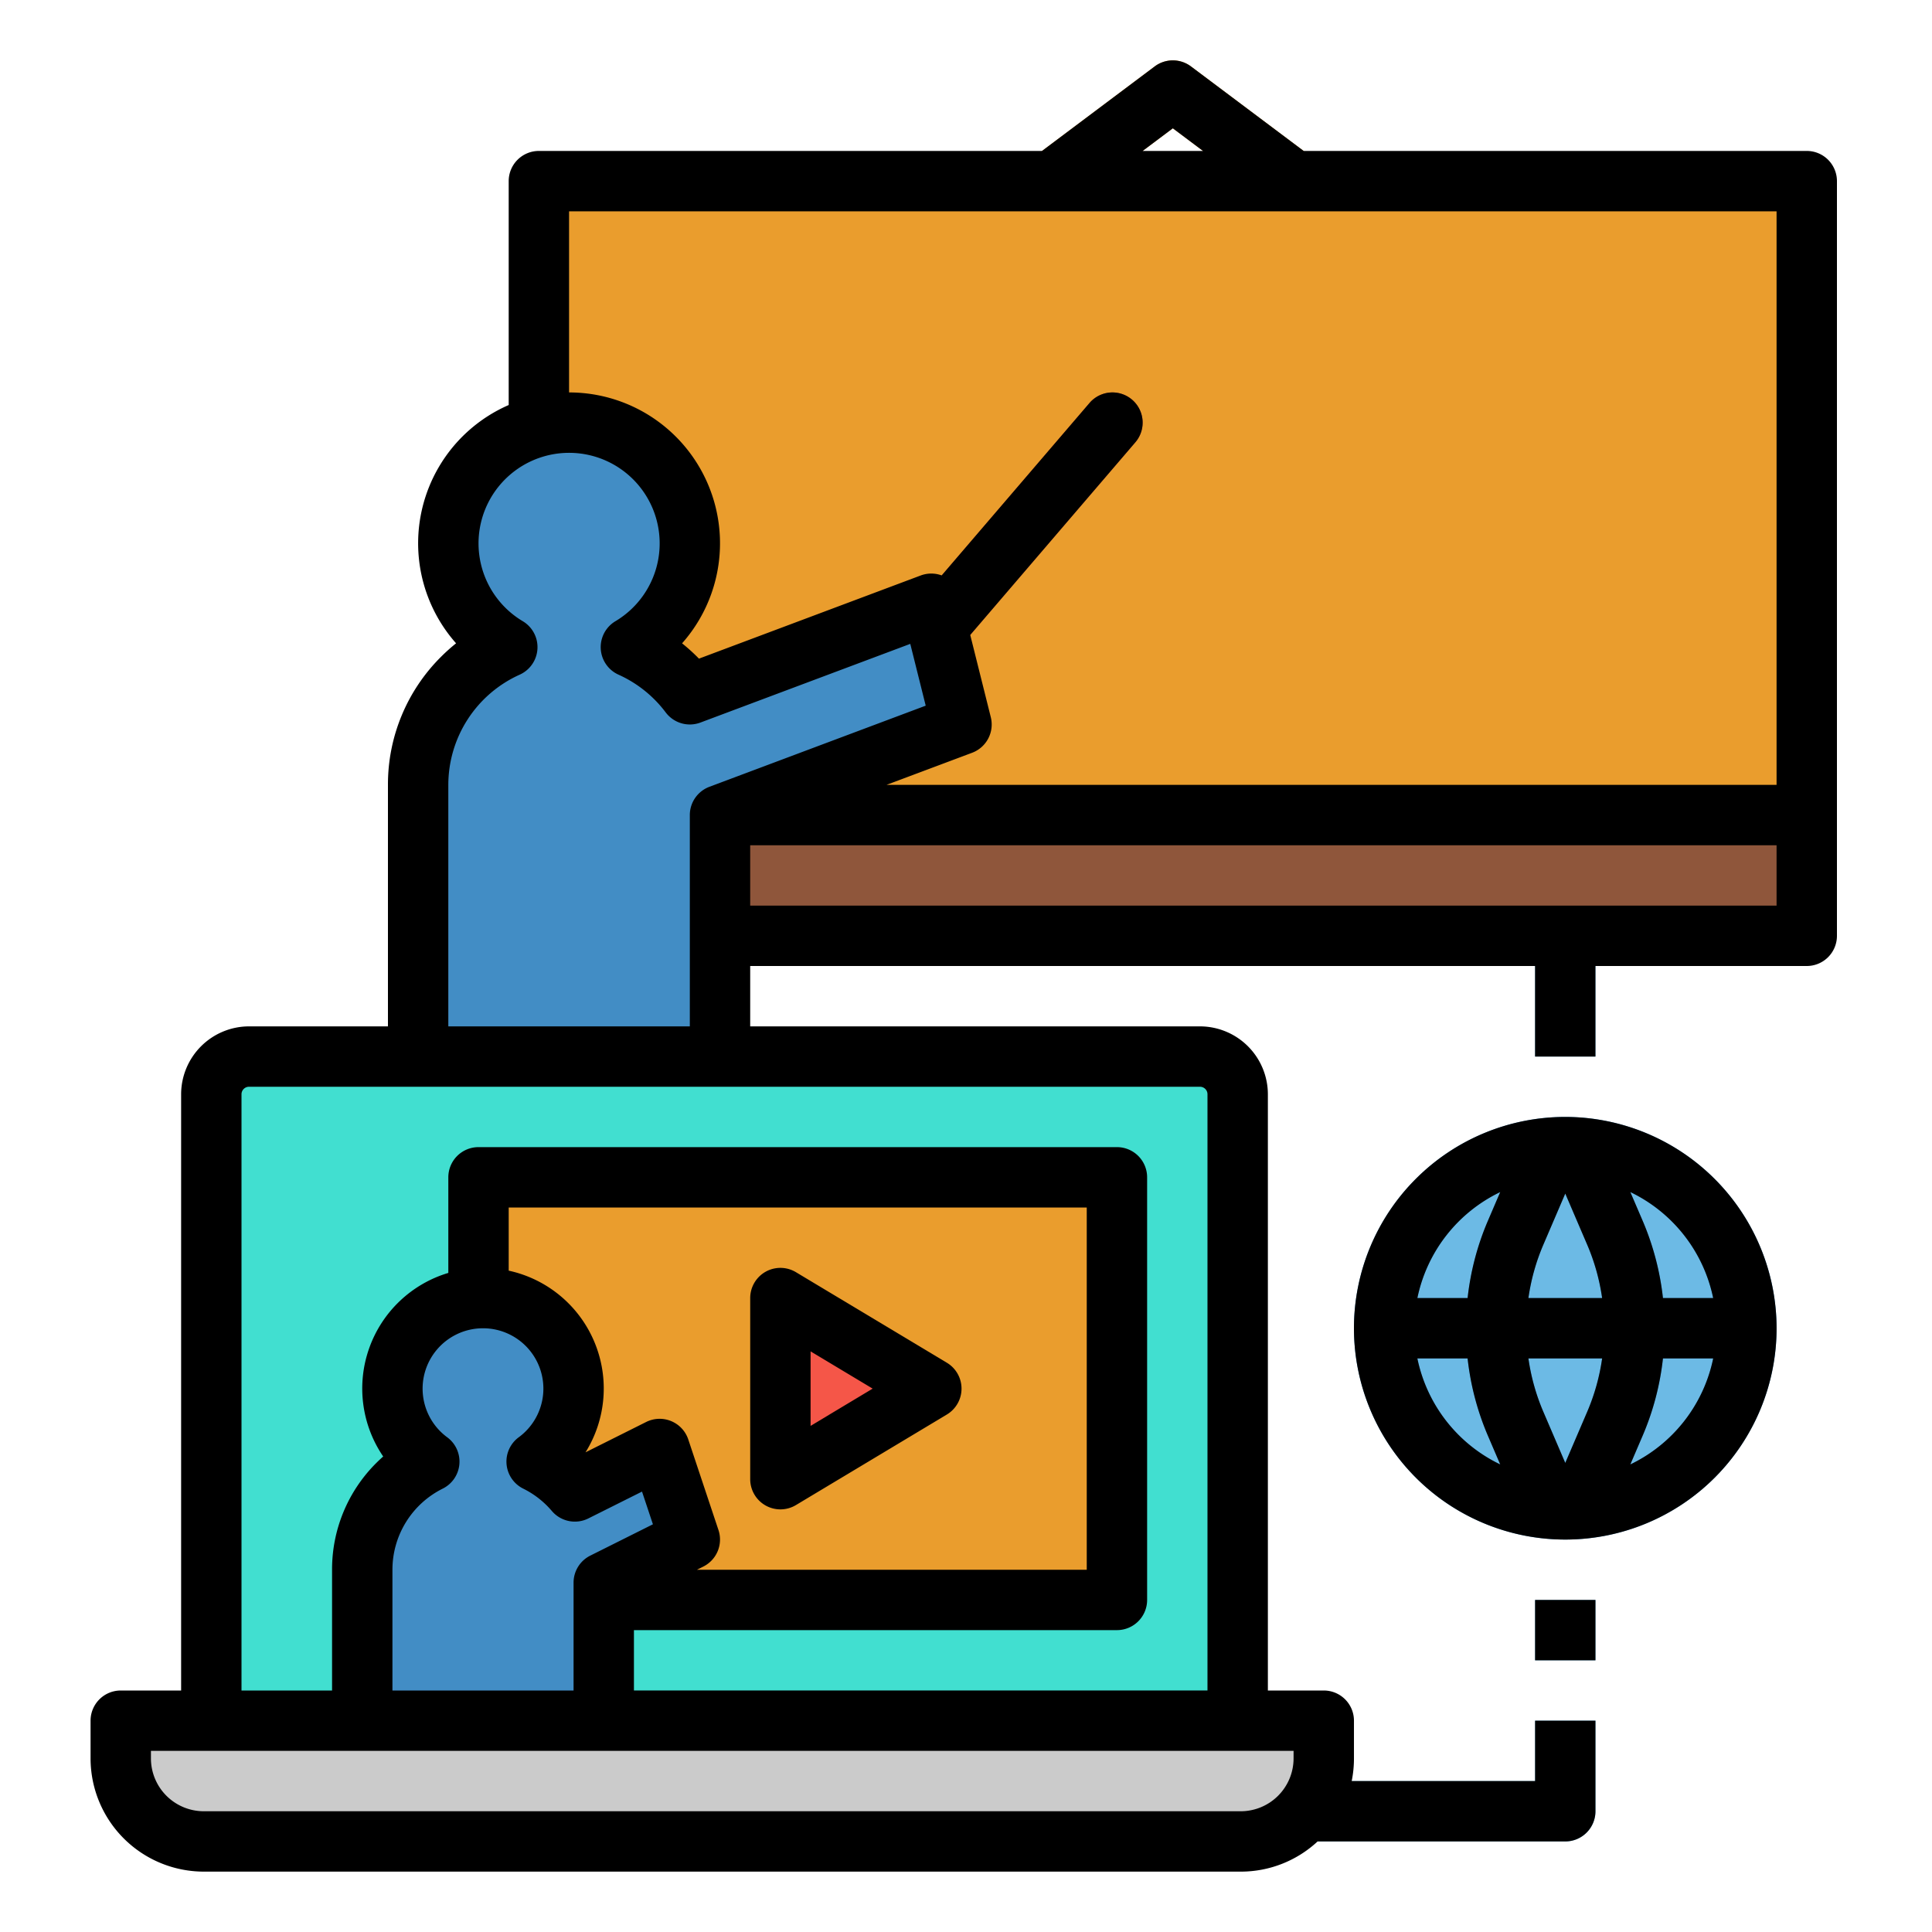
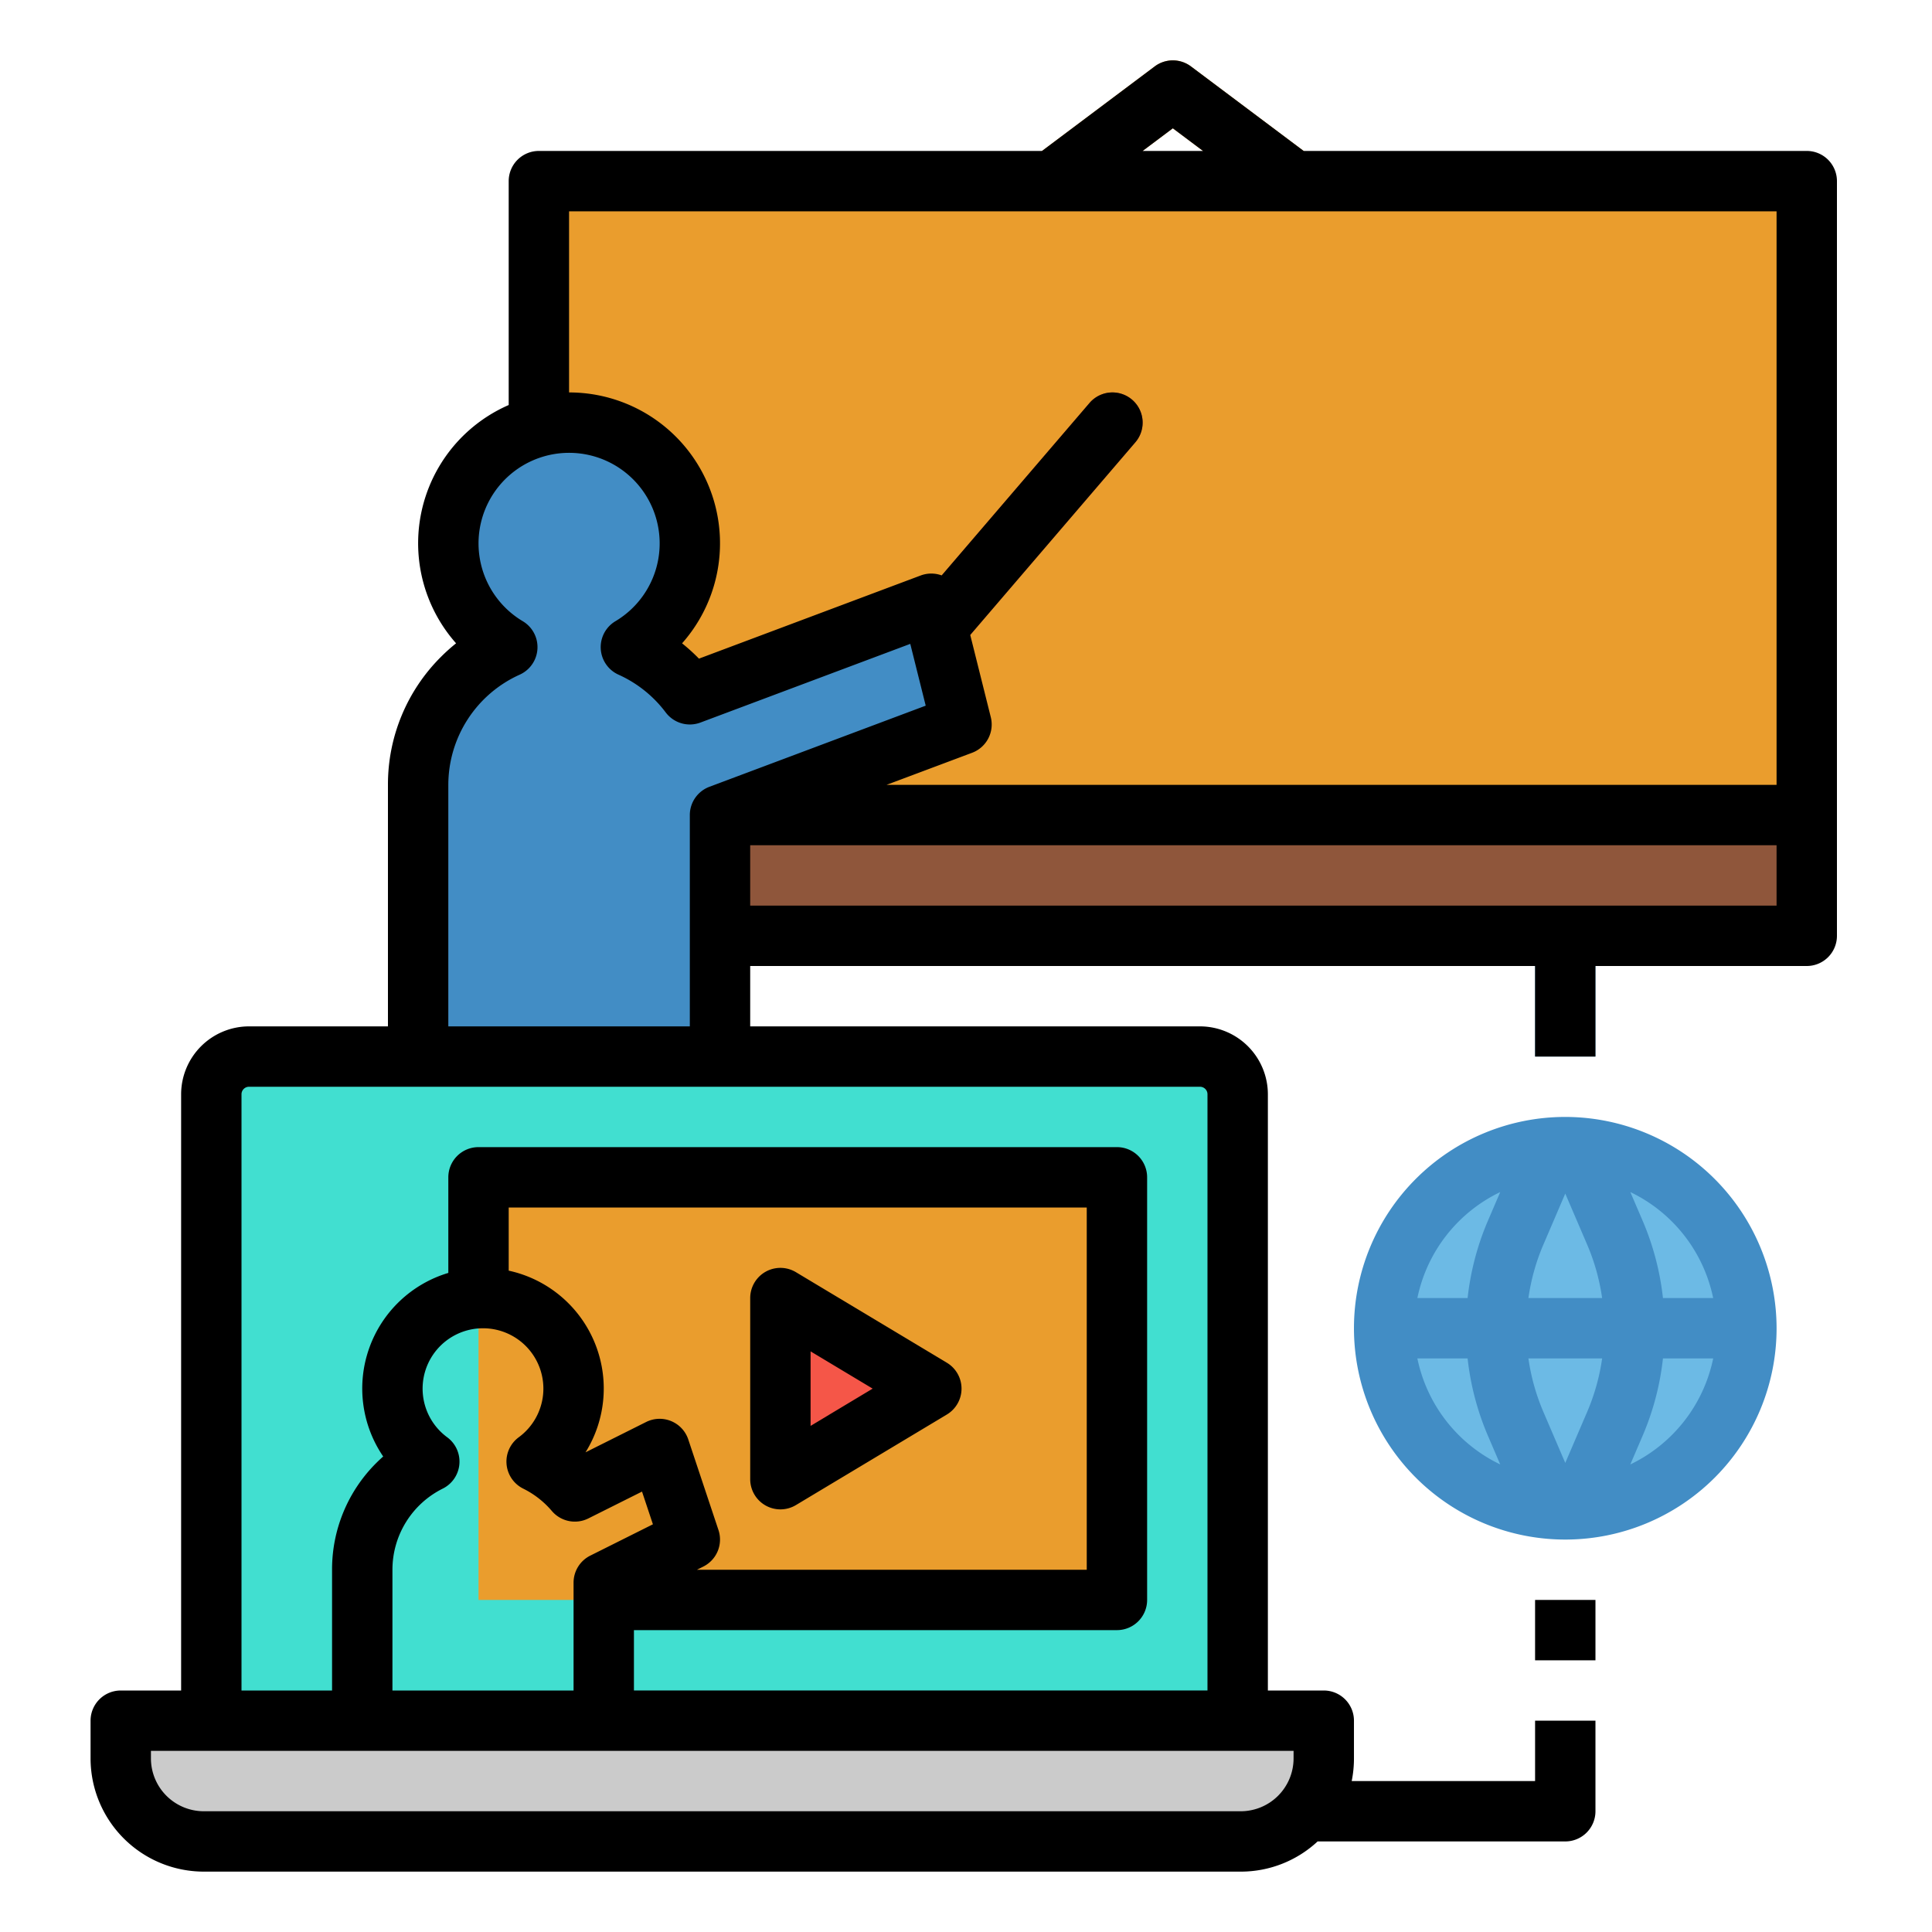
<svg xmlns="http://www.w3.org/2000/svg" height="512" viewBox="0 0 512 512" width="512">
  <g id="filled_outline" data-name="filled outline">
    <g fill="#6cbae5">
      <circle cx="414.813" cy="352" r="48" />
      <path d="m406.813 240h16v40h-16z" />
-       <path d="m406.813 424h16v16h-16z" />
-       <path d="m414.813 488h-94.813v-16h86.813v-16h16v24a8 8 0 0 1 -8 8z" />
    </g>
    <path d="m354.954 65.11a7.965 7.965 0 0 1 -4.794-1.6l-39.347-29.51-39.347 29.51a8 8 0 0 1 -9.6-12.8l44.148-33.11a8 8 0 0 1 9.6 0l44.146 33.11a8 8 0 0 1 -4.806 14.4z" fill="#d18d28" />
    <path d="m142.813 48h336v200h-336z" fill="#ea9d2d" />
    <path d="m328 290v166h-272v-166a10 10 0 0 1 10-10h252a10 10 0 0 1 10 10z" fill="#37c9c3" />
    <path d="m320 290v166h-264v-166a10 10 0 0 1 10-10h244a10 10 0 0 1 10 10z" fill="#41dfd0" />
    <path d="m32 456h318.813a0 0 0 0 1 0 0v10a22 22 0 0 1 -22 22h-274.813a22 22 0 0 1 -22-22v-10a0 0 0 0 1 0 0z" fill="#cbcbcb" />
    <path d="m126.813 312h169.187v112h-169.187z" fill="#ea9d2d" />
    <path d="m206.813 344v48l40-24z" fill="#f55648" />
    <path d="m246.81 176a8 8 0 0 1 -6.071-13.207l48-56a8 8 0 0 1 12.149 10.414l-48 56a7.987 7.987 0 0 1 -6.078 2.793z" fill="#a83b32" />
    <path d="m142.813 216h336v32h-336z" fill="#8f563b" />
-     <path d="m142.813 216h336v8h-336z" fill="#744630" />
    <path d="m414.813 296a56 56 0 1 0 56 56 56.064 56.064 0 0 0 -56-56zm39.2 48h-13.313a71.852 71.852 0 0 0 -5.331-20.364l-3.314-7.726a40.147 40.147 0 0 1 21.954 28.09zm-39.2 43.689-5.845-13.627a55.78 55.78 0 0 1 -3.922-14.062h19.536a55.753 55.753 0 0 1 -3.921 14.056zm-9.768-43.689a55.792 55.792 0 0 1 3.92-14.056l5.848-13.633 5.845 13.627a55.783 55.783 0 0 1 3.923 14.062zm-7.47-28.089-3.317 7.732a71.806 71.806 0 0 0 -5.327 20.357h-13.313a40.142 40.142 0 0 1 21.957-28.089zm-21.957 44.089h13.313a71.85 71.85 0 0 0 5.33 20.364l3.314 7.725a40.142 40.142 0 0 1 -21.957-28.089zm56.434 28.09 3.316-7.733a71.808 71.808 0 0 0 5.332-20.357h13.313a40.148 40.148 0 0 1 -21.961 28.09z" fill="#428dc5" />
    <path d="m246.813 160-64 24a40.157 40.157 0 0 0 -15.636-12.5 32 32 0 1 0 -32.725 0 40 40 0 0 0 -23.64 36.5v72h80v-64l64-24z" fill="#428dc5" />
-     <path d="m174.813 384-22.474 11.237a32.136 32.136 0 0 0 -10.848-8.255 24 24 0 1 0 -28.4.7 31.988 31.988 0 0 0 -17.091 28.318v40h64v-36.593l22.813-11.407z" fill="#428dc5" />
    <path d="m202.872 398.961a8 8 0 0 0 8.058-.1l40-24a8 8 0 0 0 0-13.72l-40-24a8 8 0 0 0 -12.117 6.859v48a8 8 0 0 0 4.059 6.961zm11.941-40.832 16.451 9.871-16.451 9.871z" />
    <path d="m478.81 40h-133.33l-29.867-22.4a8 8 0 0 0 -9.6 0l-29.866 22.4h-133.337a8 8 0 0 0 -8 8v59.336a39.969 39.969 0 0 0 -13.946 63.147 48.185 48.185 0 0 0 -3.991 3.58 47.682 47.682 0 0 0 -14.063 33.937v64h-36.81a18.021 18.021 0 0 0 -18 18v158h-16a8 8 0 0 0 -8 8v10a30.034 30.034 0 0 0 30 30h274.813a29.884 29.884 0 0 0 20.368-8h65.632a8 8 0 0 0 8-8v-24h-16v16h-48.6a30.038 30.038 0 0 0 .6-6v-10a8 8 0 0 0 -8-8h-14.813v-158a18.021 18.021 0 0 0 -18-18h-119.19v-16h208v24h16v-24h56a8 8 0 0 0 8-8v-200a8 8 0 0 0 -8-8zm-168-6 8 6h-16zm-160 22h320v152h-235.883l22.692-8.509a8 8 0 0 0 4.952-9.43l-5.45-21.8 43.763-51.054a8 8 0 1 0 -12.148-10.414l-39.175 45.7a8 8 0 0 0 -5.56.013l-58.771 22.042a48.53 48.53 0 0 0 -4.473-4.058 39.98 39.98 0 0 0 -29.947-66.49zm192 410a14.015 14.015 0 0 1 -14 14h-274.81a14.015 14.015 0 0 1 -14-14v-2h302.813zm-224.287-85.1a16 16 0 0 1 8.7-28.876c.256-.013.518-.019.78-.019a15.993 15.993 0 0 1 9.476 28.881 8 8 0 0 0 1.186 13.619 23.859 23.859 0 0 1 7.593 5.934 8 8 0 0 0 9.664 1.961l14.219-7.113 2.889 8.667-16.606 8.306a8 8 0 0 0 -4.424 7.15v28.59h-48v-32a24.014 24.014 0 0 1 13.329-21.5 8 8 0 0 0 1.194-13.6zm71.877 24.57-8-24a8 8 0 0 0 -11.168-4.625l-16.064 8.036a31.97 31.97 0 0 0 -20.357-48.144v-16.737h153.189v96h-103.3l1.69-.845a8 8 0 0 0 4.01-9.685zm129.6-115.47v158h-152v-16h128a8 8 0 0 0 8-8v-112a8 8 0 0 0 -8-8h-169.19a8 8 0 0 0 -8 8v25.336a31.985 31.985 0 0 0 -17.258 48.65q-.945.834-1.839 1.727a39.742 39.742 0 0 0 -11.713 28.287v32h-24v-158a2 2 0 0 1 2-2h252a2 2 0 0 1 2 2zm-201.19-18v-64a32.052 32.052 0 0 1 18.9-29.2 8 8 0 0 0 .834-14.17 24 24 0 1 1 24.546 0 8 8 0 0 0 .828 14.167 32.121 32.121 0 0 1 12.5 10 8 8 0 0 0 9.206 2.687l55.607-20.853 4.092 16.378-57.323 21.5a8 8 0 0 0 -5.19 7.491v56zm80-32v-16h272v16z" />
-     <path d="m414.813 296a56 56 0 1 0 56 56 56.064 56.064 0 0 0 -56-56zm39.2 48h-13.313a71.852 71.852 0 0 0 -5.331-20.364l-3.314-7.726a40.147 40.147 0 0 1 21.954 28.09zm-39.2 43.689-5.845-13.627a55.78 55.78 0 0 1 -3.922-14.062h19.536a55.753 55.753 0 0 1 -3.921 14.056zm-9.768-43.689a55.792 55.792 0 0 1 3.92-14.056l5.848-13.633 5.845 13.627a55.783 55.783 0 0 1 3.923 14.062zm-7.47-28.089-3.317 7.732a71.806 71.806 0 0 0 -5.327 20.357h-13.313a40.142 40.142 0 0 1 21.957-28.089zm-21.957 44.089h13.313a71.85 71.85 0 0 0 5.33 20.364l3.314 7.725a40.142 40.142 0 0 1 -21.957-28.089zm56.434 28.09 3.316-7.733a71.808 71.808 0 0 0 5.332-20.357h13.313a40.148 40.148 0 0 1 -21.961 28.09z" />
    <path d="m406.813 424h16v16h-16z" />
  </g>
</svg>